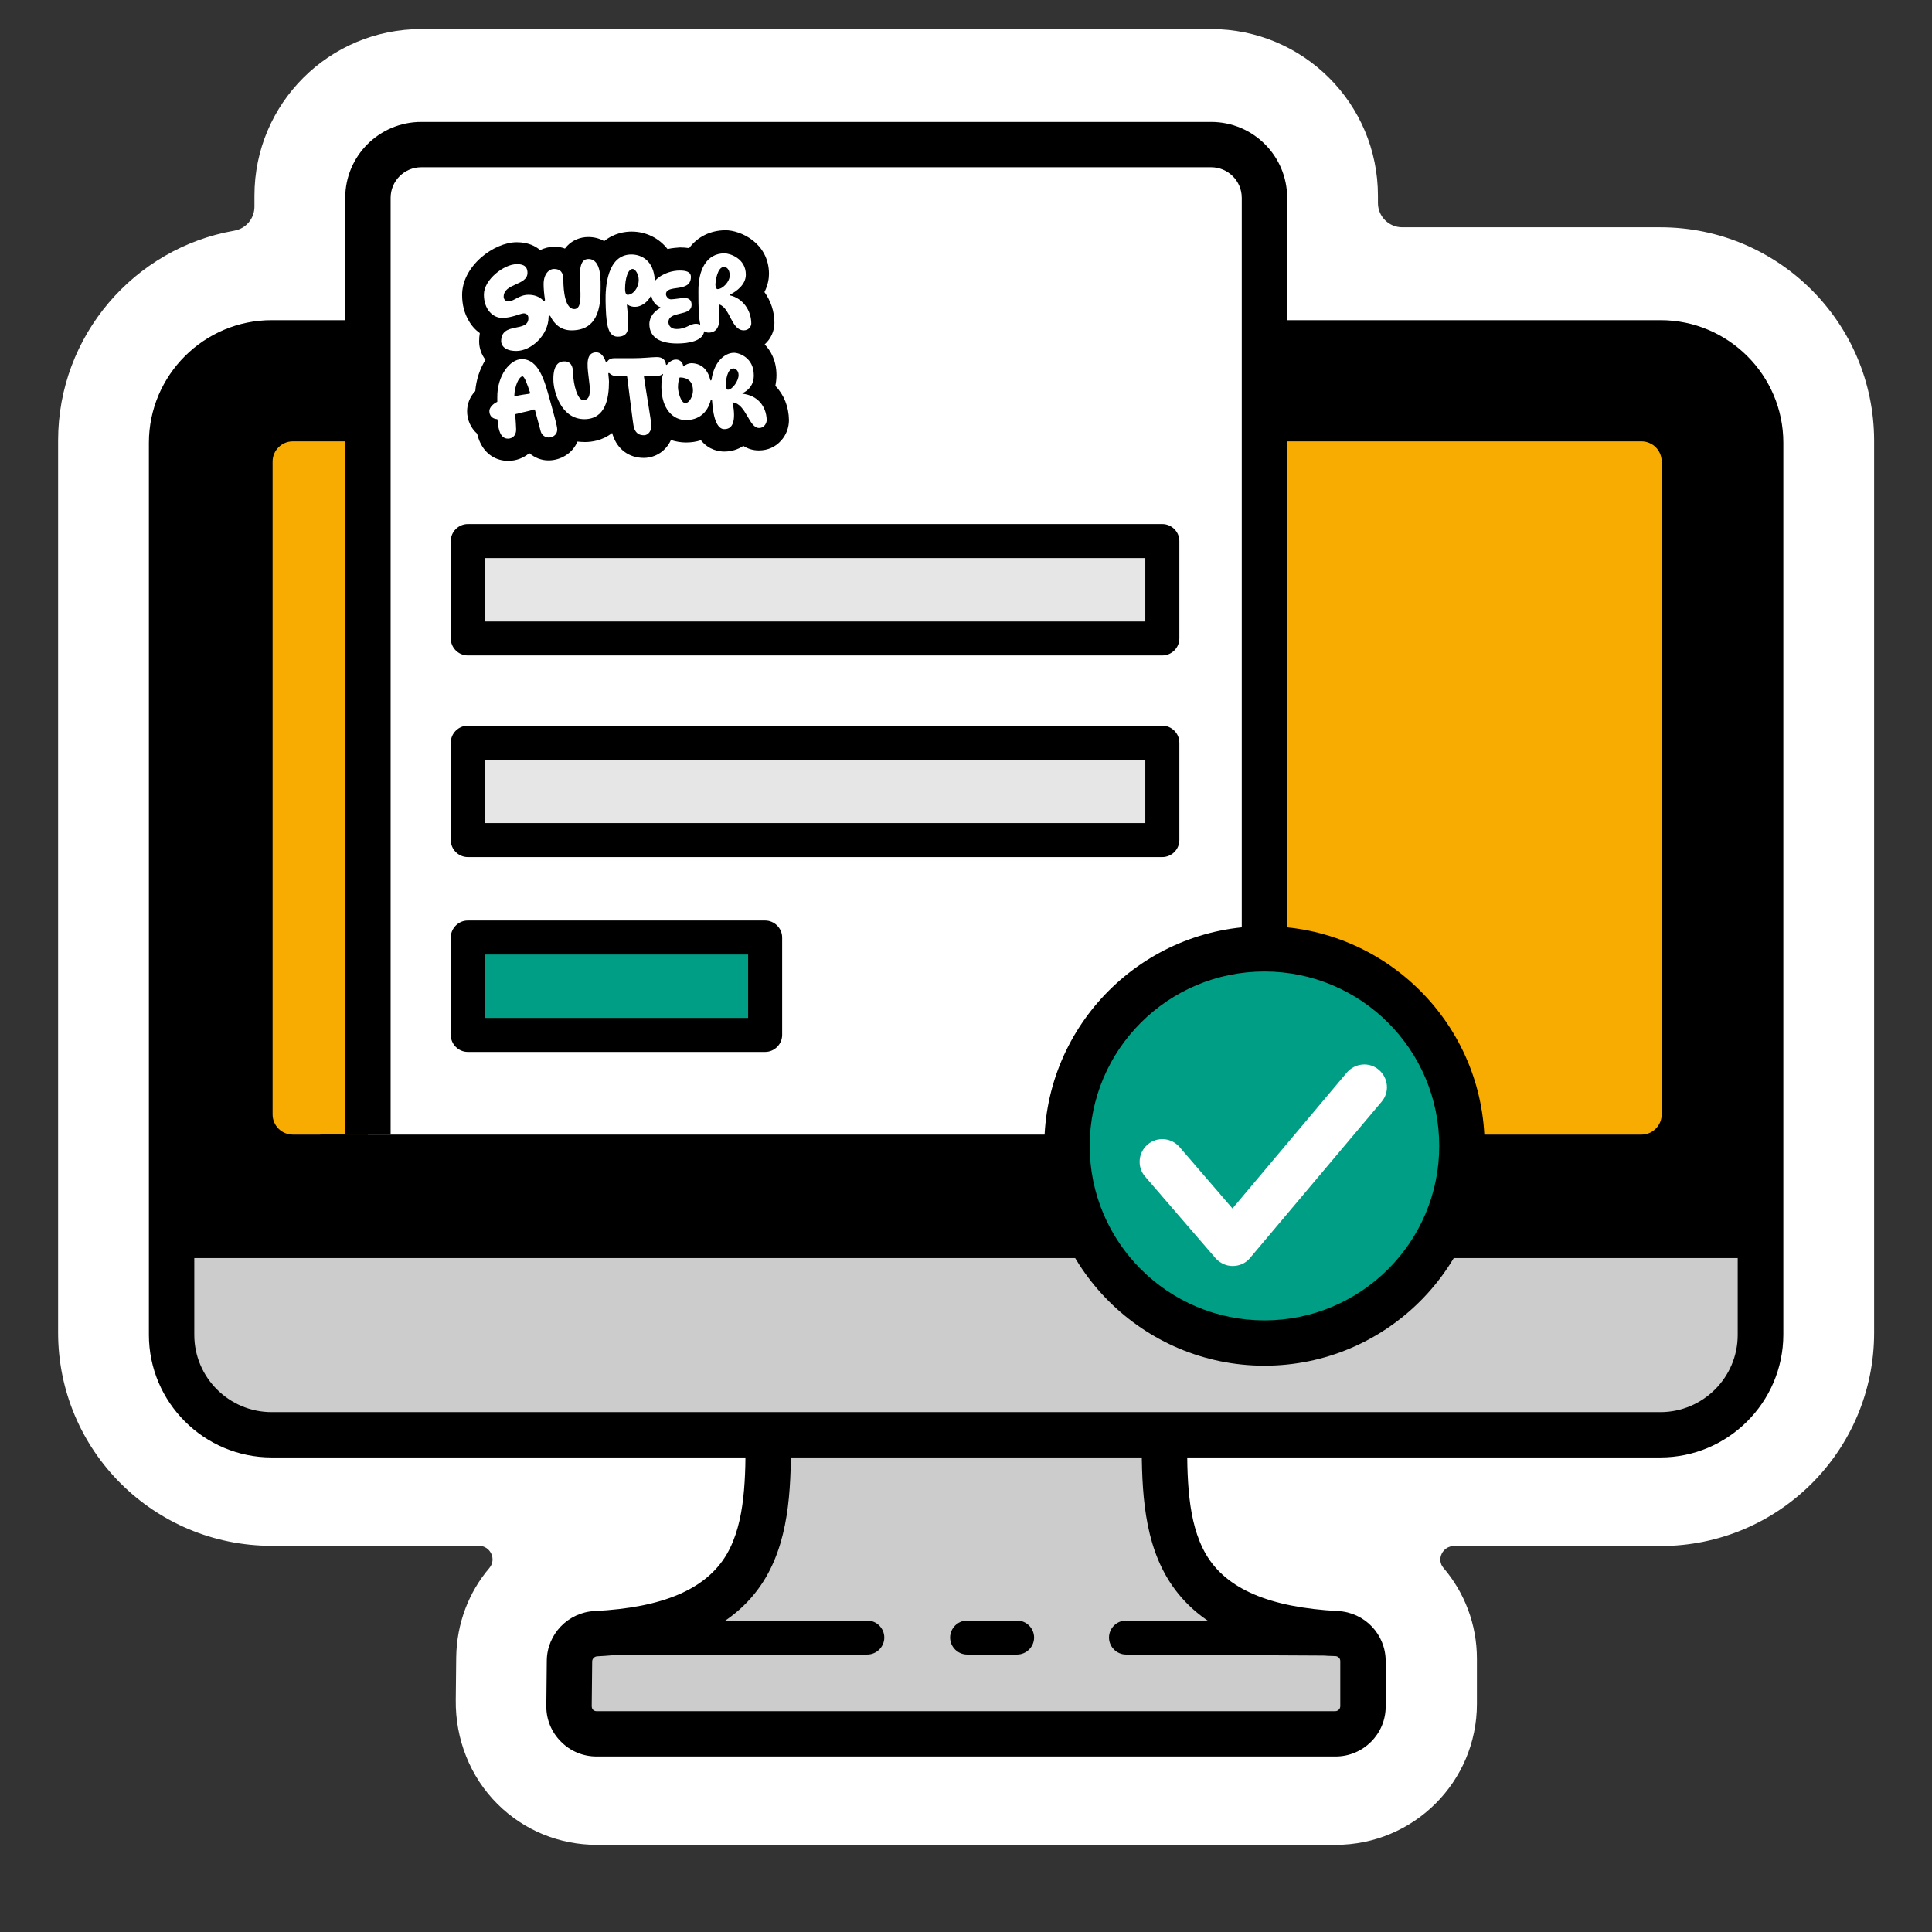
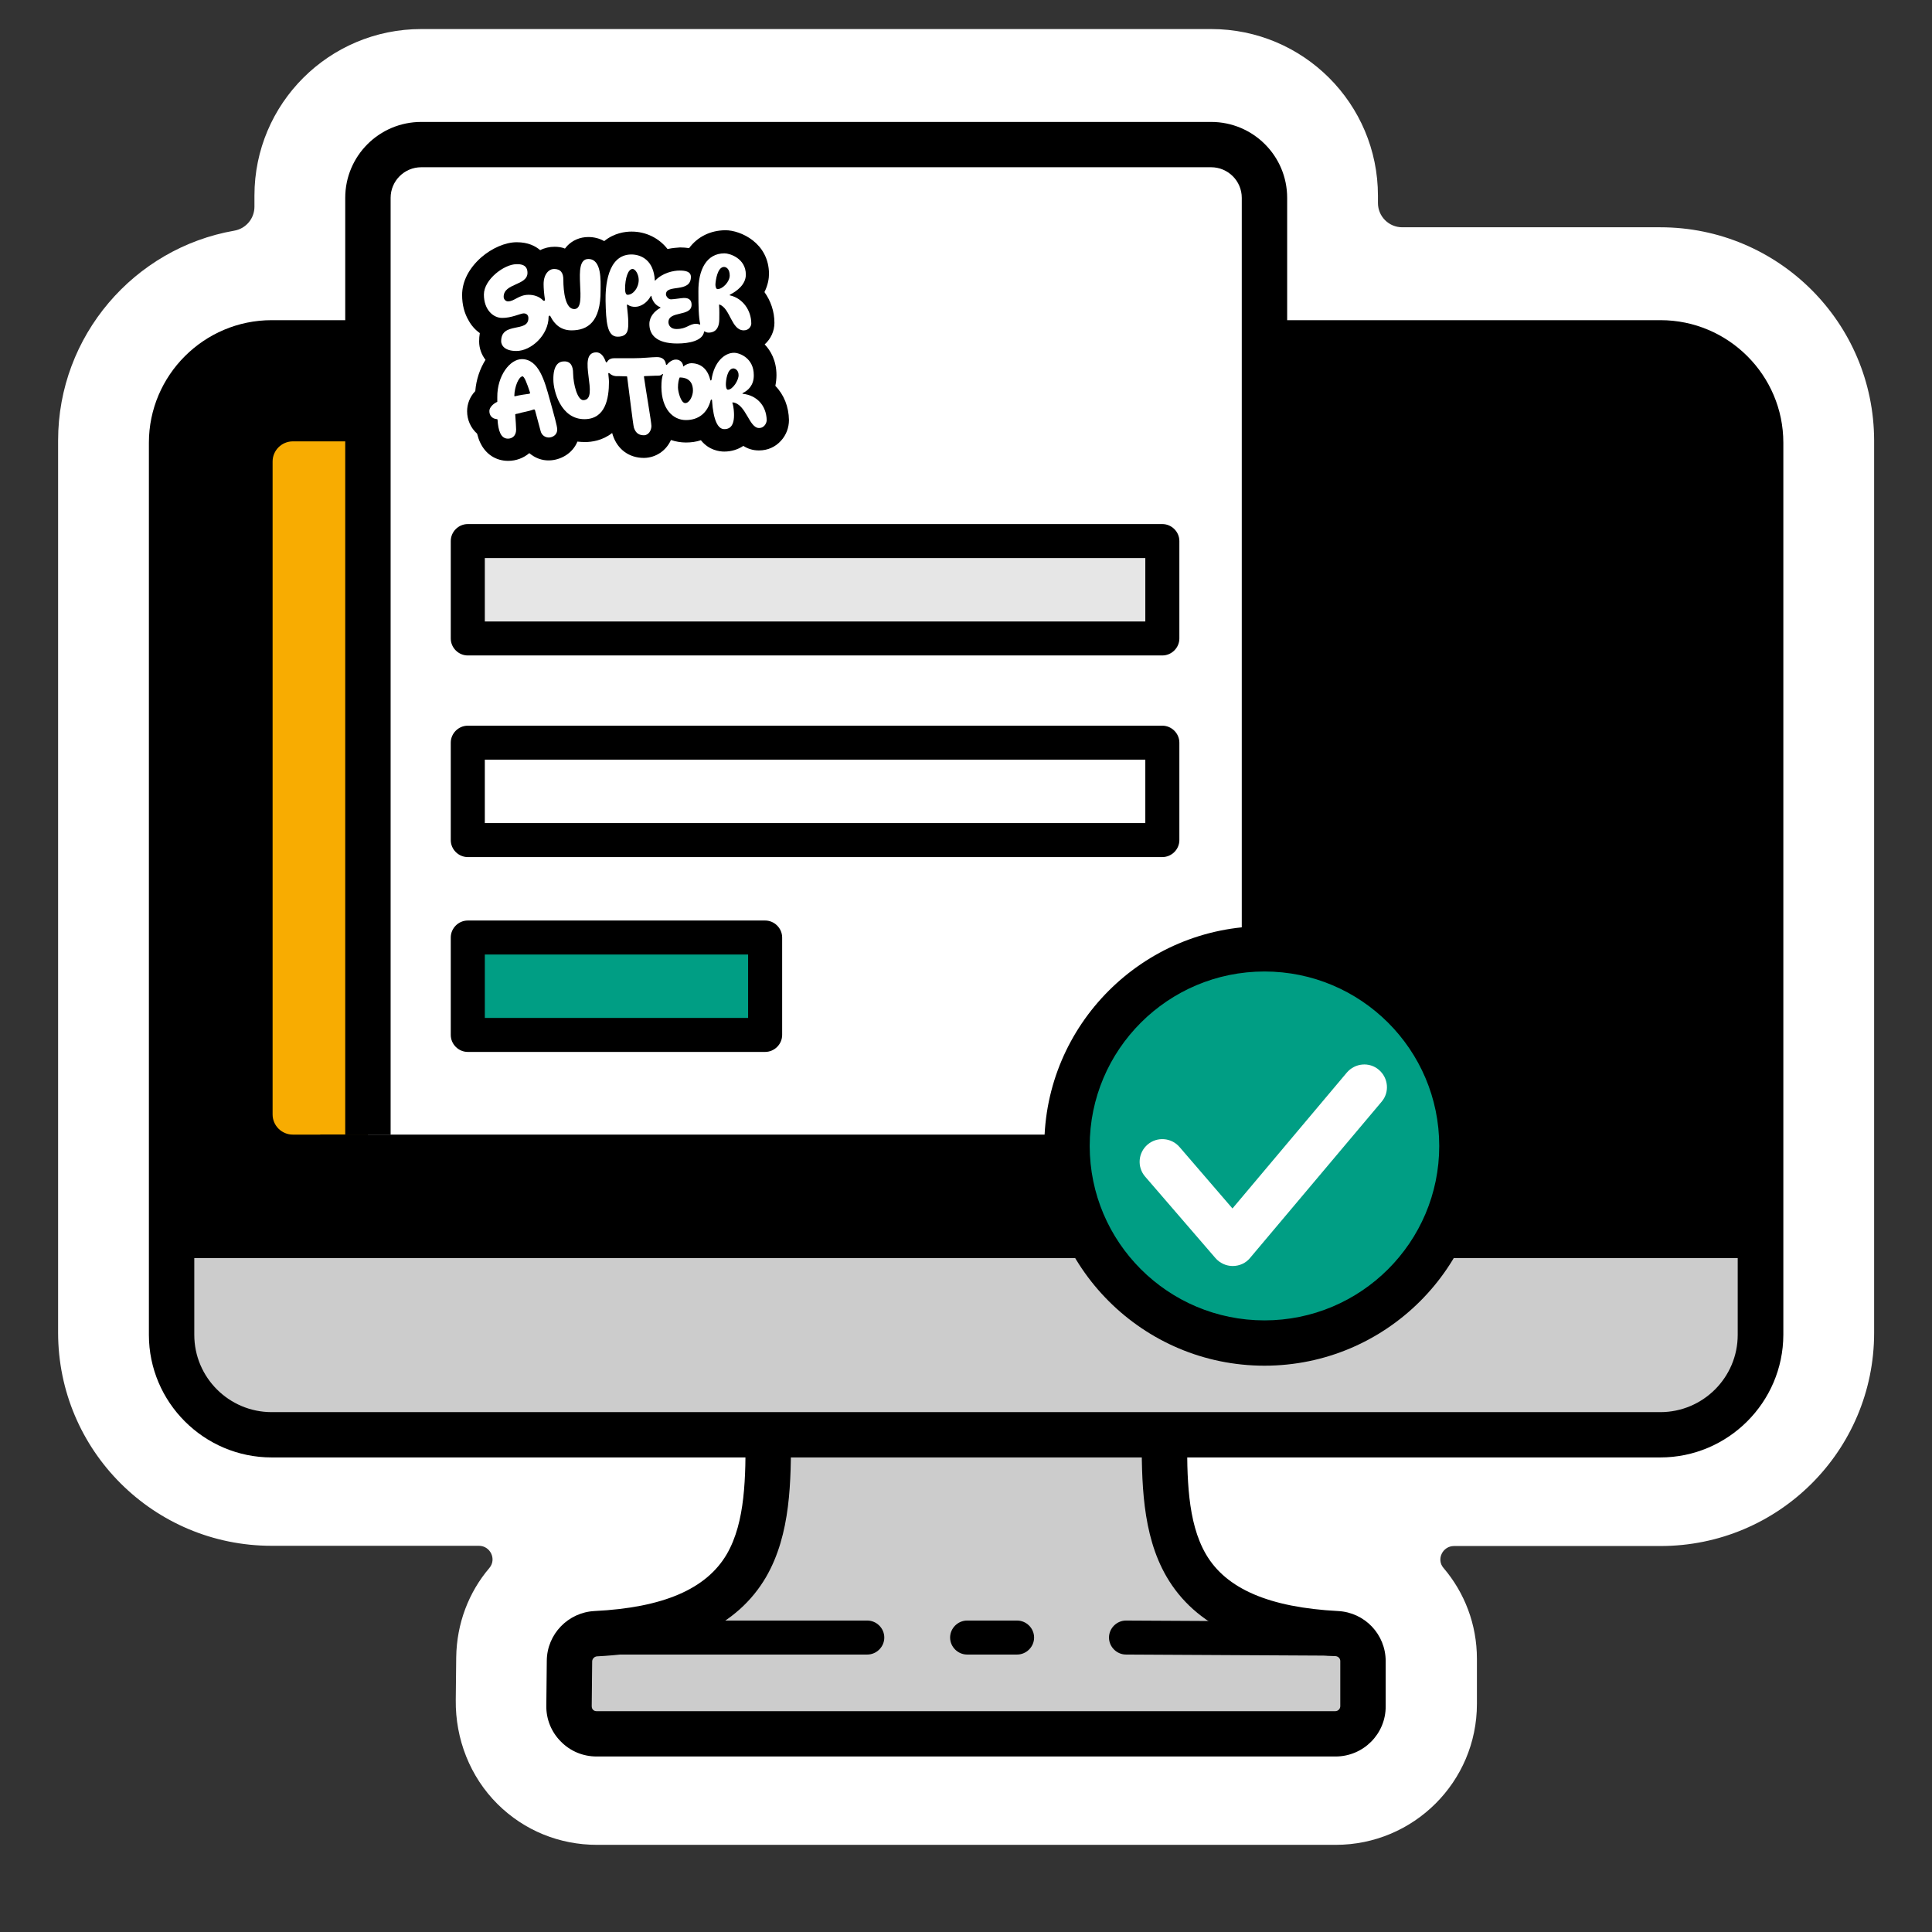
<svg xmlns="http://www.w3.org/2000/svg" width="133" height="133" viewBox="0 0 133 133" fill="none">
  <rect x="0" y="0" width="133" height="133" fill="#333333" stroke="none" />
  <path d="M114.297 15.646H96.531C95.609 15.646 94.859 14.898 94.859 13.977V13.479C94.859 7.131 89.719 2 83.375 2H29C22.656 2 17.516 7.131 17.516 13.463V14.227C17.516 15.038 16.938 15.74 16.125 15.88C9.25 17.081 4 23.101 4 30.322V91.738C4 99.848 10.578 106.414 18.703 106.414H32.969C33.75 106.414 34.203 107.334 33.688 107.942C32.266 109.611 31.438 111.763 31.406 114.087L31.375 117.034C31.344 119.717 32.359 122.321 34.266 124.208C36.094 126.017 38.516 127 41.094 127H91.953C97.312 127 101.672 122.664 101.672 117.299V114.196C101.672 111.81 100.812 109.626 99.375 107.942C98.859 107.349 99.312 106.429 100.094 106.429H114.312C122.438 106.429 129.016 99.863 129.016 91.754V30.322C129 22.212 122.422 15.646 114.297 15.646Z" fill="white" />
  <path fill-rule="evenodd" clip-rule="evenodd" d="M56.734 98.382L52.516 98.538L52.906 103.404L50.797 109.003L40.062 112.761L39.703 117.877L40.953 119.28L92.859 119.358L94.391 116.941V113.822L84.891 110.983L80.172 106.18L80.594 99.006L56.734 98.382Z" fill="#CCCCCC" />
  <path fill-rule="evenodd" clip-rule="evenodd" d="M113.797 23.522H87.047V84.969H121.266V30.977C121.266 26.86 117.922 23.522 113.797 23.522Z" fill="black" />
  <path fill-rule="evenodd" clip-rule="evenodd" d="M25.328 23.522H19.203C15.078 23.522 11.734 26.86 11.734 30.977V84.969H25.328V23.522Z" fill="black" />
  <path fill-rule="evenodd" clip-rule="evenodd" d="M107.672 84.969V85.281H45.953V85.125H11.734V91.083C11.734 95.2 15.078 98.538 19.203 98.538H43.609V99.006H109.234V98.538H113.797C117.922 98.538 121.266 95.2 121.266 91.083V84.969H107.672Z" fill="#CCCCCC" />
  <path d="M114.297 100.331H18.703C14.047 100.331 10.25 96.541 10.25 91.894V30.478C10.25 25.83 14.047 22.041 18.703 22.041H25.328V25.16H18.703C15.766 25.16 13.375 27.546 13.375 30.478V91.894C13.375 94.826 15.766 97.212 18.703 97.212H114.297C117.234 97.212 119.625 94.826 119.625 91.894V30.478C119.625 27.546 117.234 25.16 114.297 25.16H87.094V22.041H114.313C118.969 22.041 122.766 25.83 122.766 30.478V91.894C122.75 96.541 118.953 100.331 114.297 100.331Z" fill="black" />
  <path d="M121.344 83.488H12.125V86.607H121.344V83.488Z" fill="black" />
  <path d="M91.938 120.918H41.078C40.141 120.918 39.266 120.559 38.609 119.888C37.953 119.233 37.594 118.344 37.609 117.424L37.641 114.321C37.656 112.496 39.109 110.999 40.922 110.905C45.656 110.671 48.625 109.392 50.031 106.991C51.328 104.76 51.328 101.657 51.328 98.662H54.453C54.453 101.922 54.453 105.603 52.734 108.566C50.766 111.934 46.953 113.728 41.094 114.024C40.922 114.04 40.781 114.18 40.766 114.352L40.734 117.455C40.734 117.58 40.781 117.658 40.828 117.705C40.875 117.752 40.953 117.798 41.062 117.798H91.922C92.109 117.798 92.266 117.643 92.266 117.455V114.352C92.266 114.165 92.125 114.024 91.938 114.009C86.078 113.712 82.281 111.919 80.312 108.55C78.594 105.603 78.594 101.906 78.594 98.662H81.719C81.719 101.657 81.719 104.76 83.016 106.991C84.406 109.377 87.375 110.656 92.109 110.905C93.953 110.999 95.391 112.512 95.391 114.352V117.455C95.406 119.358 93.859 120.918 91.938 120.918Z" fill="black" />
  <path fill-rule="evenodd" clip-rule="evenodd" d="M25.328 78.107H20.156C19.391 78.107 18.766 77.484 18.766 76.719V31.772C18.766 31.008 19.391 30.384 20.156 30.384H25.328V78.107Z" fill="#F8AC01" />
-   <path fill-rule="evenodd" clip-rule="evenodd" d="M113 78.107H87.047V30.384H113C113.766 30.384 114.391 31.008 114.391 31.772V76.719C114.391 77.484 113.766 78.107 113 78.107Z" fill="#F8AC01" />
  <path d="M59.703 113.9H40.953C40.312 113.9 39.781 113.369 39.781 112.73C39.781 112.09 40.312 111.56 40.953 111.56H59.703C60.344 111.56 60.875 112.09 60.875 112.73C60.875 113.369 60.344 113.9 59.703 113.9Z" fill="black" />
  <path d="M92.125 113.978L77.516 113.9C76.875 113.9 76.344 113.369 76.344 112.73C76.344 112.09 76.875 111.56 77.516 111.56L92.125 111.638C92.766 111.638 93.297 112.168 93.297 112.808C93.297 113.463 92.766 113.978 92.125 113.978Z" fill="black" />
  <path d="M70.016 113.9H66.578C65.938 113.9 65.406 113.369 65.406 112.73C65.406 112.09 65.938 111.56 66.578 111.56H70.016C70.656 111.56 71.188 112.09 71.188 112.73C71.188 113.369 70.656 113.9 70.016 113.9Z" fill="black" />
  <path fill-rule="evenodd" clip-rule="evenodd" d="M87.047 78.107V13.619C87.047 11.591 85.406 9.954 83.375 9.954H29C26.969 9.954 25.328 11.591 25.328 13.619V78.107" fill="white" />
  <path d="M88.609 78.107H85.484V13.619C85.484 12.449 84.531 11.513 83.375 11.513H29C27.828 11.513 26.891 12.465 26.891 13.619V78.107H23.766V13.619C23.766 10.734 26.109 8.394 29 8.394H83.375C86.266 8.394 88.609 10.734 88.609 13.619V78.107Z" fill="black" />
  <path d="M88.297 78.107H22.047V84.969H88.297V78.107Z" fill="black" />
  <path d="M80.016 37.246H32.203V43.953H80.016V37.246Z" fill="#E6E6E6" />
  <path d="M80.016 45.122H32.203C31.562 45.122 31.031 44.592 31.031 43.953V37.246C31.031 36.607 31.562 36.077 32.203 36.077H80.016C80.656 36.077 81.188 36.607 81.188 37.246V43.953C81.188 44.592 80.656 45.122 80.016 45.122ZM33.375 42.783H78.844V38.416H33.375V42.783Z" fill="black" />
-   <path d="M80.016 51.127H32.203V57.833H80.016V51.127Z" fill="#E6E6E6" />
+   <path d="M80.016 51.127H32.203V57.833V51.127Z" fill="#E6E6E6" />
  <path d="M80.016 59.002H32.203C31.562 59.002 31.031 58.472 31.031 57.833V51.127C31.031 50.487 31.562 49.957 32.203 49.957H80.016C80.656 49.957 81.188 50.487 81.188 51.127V57.833C81.188 58.472 80.656 59.002 80.016 59.002ZM33.375 56.663H78.844V52.296H33.375V56.663Z" fill="black" />
  <path d="M52.672 64.539H32.203V71.245H52.672V64.539Z" fill="#009E84" />
  <path d="M52.672 72.415H32.203C31.562 72.415 31.031 71.885 31.031 71.245V64.539C31.031 63.9 31.562 63.369 32.203 63.369H52.672C53.312 63.369 53.844 63.9 53.844 64.539V71.245C53.844 71.885 53.312 72.415 52.672 72.415ZM33.375 70.075H51.5V65.709H33.375V70.075Z" fill="black" />
  <path d="M52.922 26.672C53.016 26.407 53.062 26.127 53.062 25.815C53.062 24.645 52.453 23.99 52 23.662C52.547 23.397 52.906 22.82 52.906 22.212C52.906 21.432 52.625 20.684 52.141 20.122C52.469 19.623 52.531 19.155 52.531 18.828C52.516 16.972 50.828 16.223 49.922 16.223C48.953 16.223 48.125 16.675 47.609 17.502C47.375 17.44 47.109 17.393 46.812 17.409C46.578 17.409 46.219 17.44 45.797 17.564C45.312 16.769 44.453 16.301 43.484 16.301C43.062 16.301 42.281 16.41 41.641 17.065C41.328 16.816 40.938 16.675 40.516 16.675C40.062 16.675 39.656 16.847 39.344 17.175C39.234 17.299 39.125 17.44 39.047 17.58C38.781 17.44 38.484 17.362 38.172 17.362C37.797 17.362 37.422 17.486 37.125 17.705C36.875 17.377 36.406 17.05 35.562 17.05C34.891 17.05 34.047 17.424 33.375 18.001C32.609 18.656 32.188 19.483 32.203 20.294C32.203 20.886 32.344 21.401 32.609 21.853C32.828 22.228 33.125 22.524 33.5 22.742C33.422 22.961 33.391 23.21 33.391 23.475C33.391 23.943 33.594 24.395 33.938 24.723C33.453 25.362 33.172 26.205 33.125 27.078C32.766 27.421 32.578 27.858 32.578 28.31C32.578 28.856 32.812 29.339 33.234 29.651C33.281 29.901 33.359 30.119 33.453 30.322C33.766 30.977 34.344 31.351 35.031 31.351C35.625 31.351 36.141 31.07 36.453 30.587C36.781 31.024 37.297 31.289 37.844 31.289C38.547 31.289 39.344 30.805 39.516 29.932C39.766 29.994 40.031 30.026 40.297 30.026C40.844 30.026 41.797 29.87 42.438 28.949C42.516 29.573 42.547 29.714 42.594 29.823C42.859 30.649 43.516 31.133 44.375 31.117C45.156 31.117 45.812 30.54 45.984 29.745C46.375 29.948 46.812 30.057 47.25 30.057C47.672 30.057 48.078 29.979 48.438 29.823C48.922 30.603 49.609 30.696 49.906 30.696C50.406 30.696 50.875 30.509 51.203 30.197C51.516 30.478 51.875 30.618 52.281 30.618C53.312 30.618 53.953 29.729 53.953 28.918C53.906 27.998 53.547 27.218 52.922 26.672Z" fill="black" />
  <path d="M34.984 31.726C34.141 31.726 33.438 31.273 33.062 30.478C32.969 30.291 32.906 30.088 32.844 29.854C32.406 29.464 32.156 28.903 32.156 28.31C32.156 27.811 32.344 27.312 32.719 26.922C32.781 26.142 33.031 25.394 33.422 24.77C33.141 24.411 32.984 23.959 32.984 23.506C32.984 23.304 33 23.117 33.031 22.93C32.719 22.711 32.453 22.415 32.266 22.072C31.969 21.573 31.812 20.98 31.812 20.309C31.812 19.374 32.281 18.469 33.125 17.721C33.859 17.081 34.797 16.676 35.562 16.676H35.578C36.359 16.676 36.859 16.941 37.188 17.221C37.484 17.066 37.828 16.988 38.172 16.988C38.422 16.988 38.672 17.019 38.891 17.112C38.938 17.05 39 16.988 39.047 16.925C39.422 16.535 39.938 16.317 40.5 16.317C40.891 16.317 41.266 16.41 41.594 16.598C42.281 16.036 43.047 15.943 43.469 15.943H43.484C44.469 15.943 45.375 16.395 45.953 17.143C46.297 17.066 46.609 17.05 46.812 17.034C47.031 17.034 47.234 17.05 47.438 17.081C48.031 16.286 48.906 15.865 49.922 15.849C49.922 15.849 49.922 15.849 49.938 15.849C50.984 15.849 52.922 16.722 52.938 18.843C52.938 19.155 52.875 19.608 52.625 20.107C53.062 20.715 53.312 21.448 53.312 22.228C53.312 22.789 53.062 23.335 52.641 23.709C53.047 24.13 53.453 24.817 53.453 25.83C53.453 26.08 53.422 26.329 53.375 26.563C53.969 27.172 54.297 27.998 54.312 28.918C54.312 29.433 54.125 29.948 53.766 30.337C53.375 30.774 52.844 31.008 52.25 31.008H52.234C51.844 31.008 51.484 30.899 51.172 30.696C50.797 30.946 50.344 31.086 49.859 31.086C49.547 31.086 48.812 31.008 48.25 30.306C47.922 30.415 47.578 30.462 47.219 30.462C46.875 30.462 46.516 30.4 46.188 30.291C45.859 31.024 45.156 31.507 44.344 31.523H44.328C43.312 31.523 42.516 30.946 42.188 29.963C42.172 29.916 42.156 29.87 42.141 29.807C41.469 30.337 40.719 30.431 40.266 30.431C40.094 30.431 39.922 30.415 39.75 30.4C39.406 31.242 38.562 31.679 37.812 31.694C37.297 31.71 36.828 31.523 36.438 31.195C36.047 31.523 35.547 31.726 34.984 31.726ZM35.578 17.455H35.562C34.984 17.455 34.219 17.799 33.625 18.313C32.953 18.906 32.578 19.608 32.578 20.309C32.578 20.824 32.703 21.292 32.922 21.682C33.109 21.994 33.359 22.243 33.656 22.43L33.938 22.586L33.828 22.898C33.766 23.085 33.734 23.288 33.734 23.506C33.734 23.865 33.891 24.208 34.156 24.458L34.406 24.692L34.203 24.973C33.766 25.55 33.5 26.314 33.469 27.109V27.265L33.359 27.374C33.078 27.655 32.922 27.983 32.922 28.326C32.922 28.747 33.109 29.121 33.422 29.355L33.531 29.448L33.562 29.589C33.609 29.807 33.672 29.994 33.75 30.166C34 30.681 34.422 30.961 34.969 30.961C34.969 30.961 34.969 30.961 34.984 30.961C35.438 30.961 35.844 30.743 36.078 30.369L36.391 29.885L36.734 30.337C36.984 30.681 37.391 30.868 37.797 30.868C38.328 30.868 38.953 30.493 39.094 29.823L39.172 29.417L39.578 29.526C39.797 29.589 40.031 29.62 40.266 29.62C40.812 29.62 41.562 29.448 42.094 28.7L42.672 27.889L42.812 28.872C42.891 29.48 42.922 29.605 42.953 29.682C43.172 30.353 43.672 30.712 44.344 30.712C44.344 30.712 44.344 30.712 44.359 30.712C44.953 30.712 45.453 30.275 45.594 29.651L45.703 29.137L46.156 29.386C46.484 29.558 46.844 29.651 47.219 29.651H47.234C47.609 29.651 47.953 29.573 48.266 29.448L48.578 29.308L48.75 29.605C49.109 30.197 49.609 30.291 49.875 30.291C50.266 30.291 50.641 30.15 50.906 29.901L51.172 29.651L51.438 29.885C51.688 30.104 51.938 30.197 52.25 30.197C52.25 30.197 52.25 30.197 52.266 30.197C52.734 30.197 53.031 29.963 53.203 29.776C53.422 29.526 53.547 29.199 53.547 28.887C53.547 28.107 53.234 27.421 52.703 26.953L52.5 26.782L52.578 26.532C52.656 26.314 52.688 26.064 52.688 25.815C52.688 24.832 52.188 24.271 51.781 23.974L51.266 23.6L51.844 23.319C52.266 23.117 52.547 22.664 52.531 22.228C52.531 21.541 52.281 20.886 51.859 20.387L51.672 20.169L51.828 19.919C52.109 19.498 52.156 19.108 52.156 18.843C52.141 17.143 50.531 16.629 49.938 16.629C49.094 16.629 48.406 17.019 47.953 17.721L47.797 17.97L47.516 17.892C47.312 17.83 47.094 17.814 46.844 17.814C46.641 17.814 46.312 17.845 45.938 17.954L45.641 18.048L45.484 17.783C45.078 17.112 44.344 16.707 43.516 16.707H43.5C43.156 16.707 42.484 16.8 41.938 17.362L41.688 17.611L41.406 17.393C41.156 17.19 40.859 17.097 40.531 17.097C40.531 17.097 40.531 17.097 40.516 17.097C40.172 17.097 39.859 17.237 39.625 17.471C39.531 17.564 39.469 17.674 39.406 17.783L39.219 18.142L38.859 17.954C38.656 17.845 38.422 17.783 38.172 17.783C37.875 17.783 37.578 17.876 37.344 18.048L37.031 18.282L36.797 17.986C36.547 17.611 36.141 17.455 35.578 17.455Z" fill="black" />
  <path d="M35.922 24.723C35.109 24.723 34.219 25.861 34.234 27.343C34.234 27.452 34.234 27.546 34.234 27.655C34.234 27.655 34.234 27.671 34.219 27.671C33.969 27.78 33.688 28.045 33.688 28.294C33.688 28.575 33.844 28.825 34.219 28.856C34.234 28.856 34.25 28.872 34.25 28.887C34.297 29.636 34.469 30.197 34.969 30.197C35.234 30.197 35.531 30.026 35.531 29.573C35.531 29.402 35.5 28.981 35.469 28.544C35.469 28.528 35.469 28.513 35.484 28.513C35.531 28.497 35.562 28.482 35.609 28.482C36.047 28.357 36.422 28.31 36.703 28.201C36.75 28.185 36.797 28.17 36.828 28.232C36.984 28.809 37.125 29.339 37.219 29.683C37.297 29.979 37.547 30.119 37.781 30.119C37.953 30.119 38.359 30.01 38.359 29.558C38.359 29.339 38.141 28.56 37.844 27.499C37.5 26.251 37.094 24.723 35.922 24.723ZM35.438 27.281C35.422 27.281 35.406 27.265 35.406 27.25C35.422 26.595 35.719 25.924 35.969 25.908C36.094 25.908 36.281 26.392 36.484 27.016C36.5 27.047 36.484 27.109 36.422 27.109C36.203 27.14 35.828 27.187 35.438 27.281Z" fill="white" />
  <path d="M51.141 27.109C51.094 27.109 51.109 27.078 51.125 27.062C51.484 26.891 51.906 26.532 51.891 25.815C51.891 24.645 50.906 24.286 50.531 24.286C49.875 24.286 49.156 24.926 48.984 26.127C48.969 26.205 48.906 26.22 48.891 26.142C48.703 25.347 48.188 25.004 47.578 25.004C47.422 25.004 47.188 25.097 47.062 25.222C47.047 25.238 47.031 25.222 47.031 25.206C47 24.879 46.719 24.739 46.516 24.754C46.359 24.754 46.125 24.848 45.922 25.097C45.906 25.128 45.844 25.128 45.844 25.082C45.797 24.754 45.594 24.583 45.219 24.583C44.859 24.583 44.281 24.661 43.578 24.661C43.062 24.661 42.453 24.661 42.266 24.661C42.125 24.661 41.906 24.707 41.797 24.91C41.781 24.957 41.719 24.957 41.703 24.91C41.578 24.551 41.375 24.255 41.047 24.255C39.625 24.271 41.344 27.53 40.156 27.546C39.75 27.546 39.469 26.47 39.453 25.706C39.453 25.222 39.297 24.863 38.828 24.879C38.453 24.879 38.078 25.144 38.094 26.142C38.094 26.891 38.594 28.872 40.25 28.856C41.672 28.84 41.922 27.452 41.922 26.267C41.922 26.22 41.906 26.002 41.875 25.721C41.875 25.674 41.922 25.659 41.969 25.706C42.062 25.799 42.203 25.877 42.391 25.893C42.469 25.893 42.703 25.893 43.141 25.908C43.156 25.908 43.156 25.924 43.172 25.924C43.297 26.844 43.578 29.246 43.641 29.448C43.781 29.87 44.047 29.963 44.328 29.963C44.656 29.963 44.844 29.62 44.844 29.324C44.844 29.074 44.469 26.922 44.328 25.924C44.344 25.908 44.344 25.908 44.359 25.893C44.797 25.877 45.125 25.861 45.172 25.861C45.344 25.861 45.484 25.877 45.594 25.752C45.609 25.737 45.641 25.737 45.641 25.768C45.562 26.017 45.531 26.236 45.531 26.657C45.547 28.139 46.312 28.918 47.219 28.918C48.094 28.918 48.703 28.419 48.922 27.561C48.938 27.483 49.016 27.483 49.016 27.561C49.109 28.981 49.438 29.542 49.859 29.542C50.094 29.542 50.531 29.48 50.531 28.575C50.531 28.419 50.516 28.029 50.422 27.749C50.406 27.717 50.422 27.702 50.453 27.702C51.359 27.811 51.562 29.464 52.25 29.464C52.641 29.464 52.781 29.09 52.781 28.918C52.75 27.904 52.094 27.218 51.141 27.109ZM47.172 27.749C46.875 27.749 46.672 26.969 46.672 26.672C46.672 26.376 46.719 26.142 46.781 26.002C46.781 25.986 46.797 25.986 46.797 25.986C47.016 25.986 47.703 26.017 47.703 26.891C47.703 27.25 47.469 27.749 47.172 27.749ZM50.109 26.828C50 26.828 49.969 26.61 49.969 26.47C49.969 26.189 50.062 25.378 50.484 25.362C50.625 25.362 50.844 25.503 50.844 25.815C50.859 26.173 50.438 26.828 50.109 26.828Z" fill="white" />
  <path d="M42.516 23.179C43.297 23.179 43.25 22.602 43.25 22.119C43.25 21.931 43.203 21.432 43.156 21.011C43.156 20.949 43.203 20.965 43.219 20.98C43.344 21.074 43.547 21.136 43.75 21.12C44.016 21.12 44.5 20.933 44.797 20.387C44.812 20.356 44.844 20.356 44.844 20.387C44.844 20.387 44.844 20.387 44.844 20.403C44.938 20.808 45.188 21.042 45.453 21.152C45.469 21.167 45.484 21.183 45.453 21.198C45.078 21.401 44.703 21.791 44.703 22.306C44.703 23.008 45.141 23.647 46.625 23.647C47.438 23.647 48.375 23.46 48.469 22.836C48.469 22.805 48.5 22.805 48.516 22.82C48.594 22.867 48.672 22.898 48.781 22.898C49 22.898 49.516 22.836 49.516 21.963C49.516 21.744 49.531 21.323 49.5 20.996C49.5 20.965 49.516 20.965 49.531 20.965C50.281 21.23 50.344 22.742 51.203 22.742C51.578 22.742 51.719 22.43 51.719 22.274C51.719 21.354 51.125 20.543 50.281 20.341H50.266C50.203 20.325 50.234 20.294 50.266 20.278C50.719 20.044 51.344 19.592 51.344 18.906C51.344 17.783 50.234 17.44 49.875 17.44C48.641 17.44 48.062 18.563 48.078 20.076C48.078 21.105 48.094 21.838 48.203 22.306C48.203 22.337 48.203 22.352 48.156 22.337C48.078 22.306 48 22.29 47.922 22.29C47.438 22.29 47.281 22.649 46.578 22.649C46.078 22.649 46.016 22.29 46.016 22.181C46.016 21.37 47.609 21.822 47.609 20.98C47.609 20.512 47.219 20.512 47.078 20.512C46.938 20.512 46.391 20.606 46.188 20.606C45.984 20.606 45.844 20.372 45.844 20.263C45.844 19.53 47.562 20.2 47.562 19.062C47.562 18.672 47.141 18.625 46.781 18.625C46.359 18.625 45.609 18.781 45.109 19.311C45.094 19.327 45.078 19.327 45.078 19.296C45 17.908 44.141 17.518 43.453 17.518C41.781 17.533 41.672 19.81 41.688 20.715C41.719 22.134 41.781 23.179 42.516 23.179ZM49.844 18.376C49.984 18.376 50.234 18.5 50.234 18.968C50.234 19.389 49.766 19.888 49.406 19.904C49.281 19.904 49.25 19.701 49.25 19.576C49.266 19.296 49.391 18.376 49.844 18.376ZM43.547 18.516C43.75 18.516 43.969 18.906 43.969 19.265C43.969 19.826 43.578 20.294 43.203 20.294C43.109 20.294 43.031 20.185 43.031 19.873C43.031 19.171 43.234 18.516 43.547 18.516Z" fill="white" />
  <path d="M36.047 21.573C36.25 21.573 36.375 21.698 36.375 21.9C36.375 22.93 34.5 22.119 34.5 23.491C34.5 23.741 34.703 24.162 35.547 24.162C36.562 24.162 37.766 23.07 37.766 21.807C37.766 21.729 37.859 21.698 37.891 21.775C38.172 22.337 38.625 22.742 39.344 22.742C40.438 22.742 41.359 22.181 41.344 19.982C41.344 19.343 41.438 17.83 40.5 17.83C39.266 17.83 40.547 21.276 39.531 21.276C38.922 21.276 38.781 20.091 38.781 19.249C38.781 18.797 38.609 18.516 38.141 18.516C37.797 18.516 37.422 18.859 37.422 19.561C37.422 19.842 37.453 20.232 37.516 20.637C37.531 20.699 37.438 20.746 37.375 20.668C37.094 20.387 36.719 20.294 36.391 20.294C35.703 20.294 35.422 20.746 34.969 20.746C34.797 20.746 34.672 20.59 34.672 20.434C34.672 19.483 36.312 19.67 36.312 18.781C36.312 18.235 35.875 18.173 35.547 18.188C34.719 18.188 33.312 19.233 33.312 20.278C33.312 21.323 33.953 21.885 34.562 21.885C35.188 21.9 35.844 21.573 36.047 21.573Z" fill="white" />
  <path d="M87.047 92.455C94.555 92.455 100.641 86.381 100.641 78.887C100.641 71.394 94.555 65.319 87.047 65.319C79.539 65.319 73.453 71.394 73.453 78.887C73.453 86.381 79.539 92.455 87.047 92.455Z" fill="#009E84" />
  <path d="M87.047 94.015C78.688 94.015 71.891 87.231 71.891 78.887C71.891 70.543 78.688 63.759 87.047 63.759C95.406 63.759 102.203 70.543 102.203 78.887C102.203 87.231 95.406 94.015 87.047 94.015ZM87.047 66.878C80.406 66.878 75.016 72.259 75.016 78.887C75.016 85.515 80.406 90.896 87.047 90.896C93.688 90.896 99.078 85.515 99.078 78.887C99.078 72.259 93.688 66.878 87.047 66.878Z" fill="black" />
  <path d="M84.859 87.153C84.406 87.153 83.969 86.95 83.672 86.607L78.828 80.993C78.266 80.337 78.344 79.355 79 78.793C79.656 78.232 80.641 78.31 81.203 78.965L84.844 83.192L92.719 73.834C93.281 73.179 94.266 73.085 94.922 73.647C95.578 74.208 95.672 75.191 95.109 75.846L86.047 86.607C85.766 86.95 85.328 87.153 84.859 87.153Z" fill="white" />
</svg>